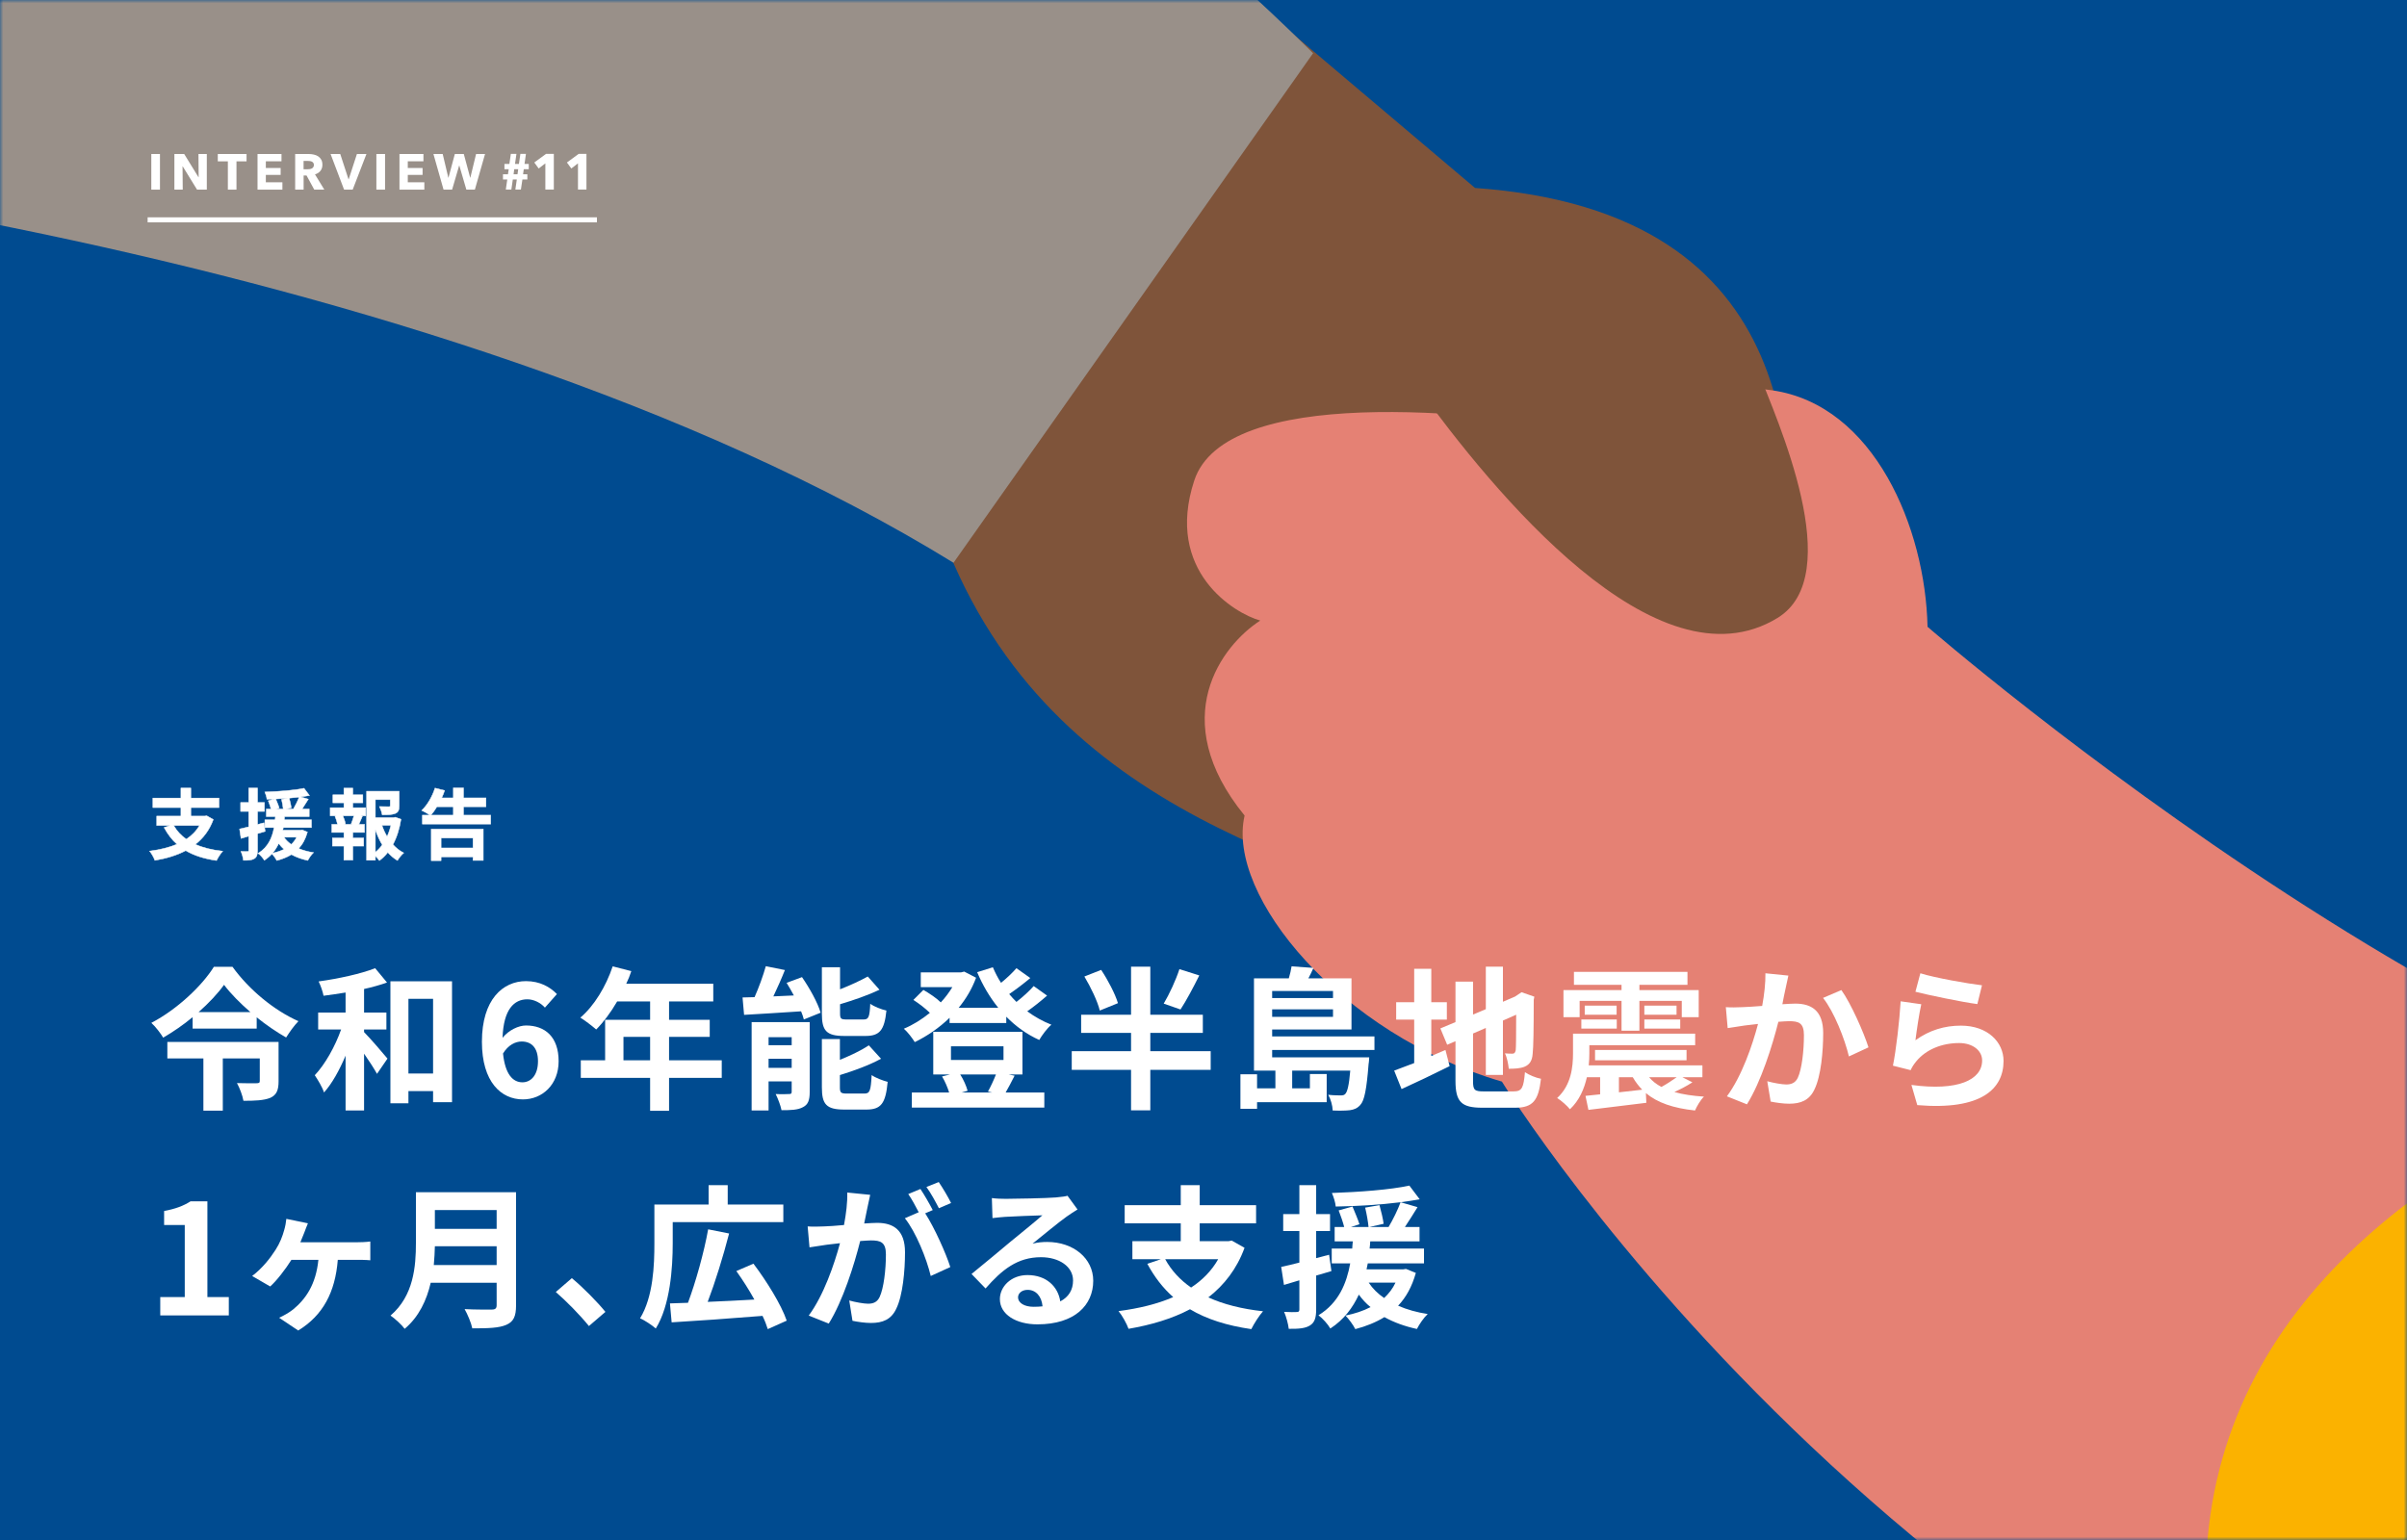
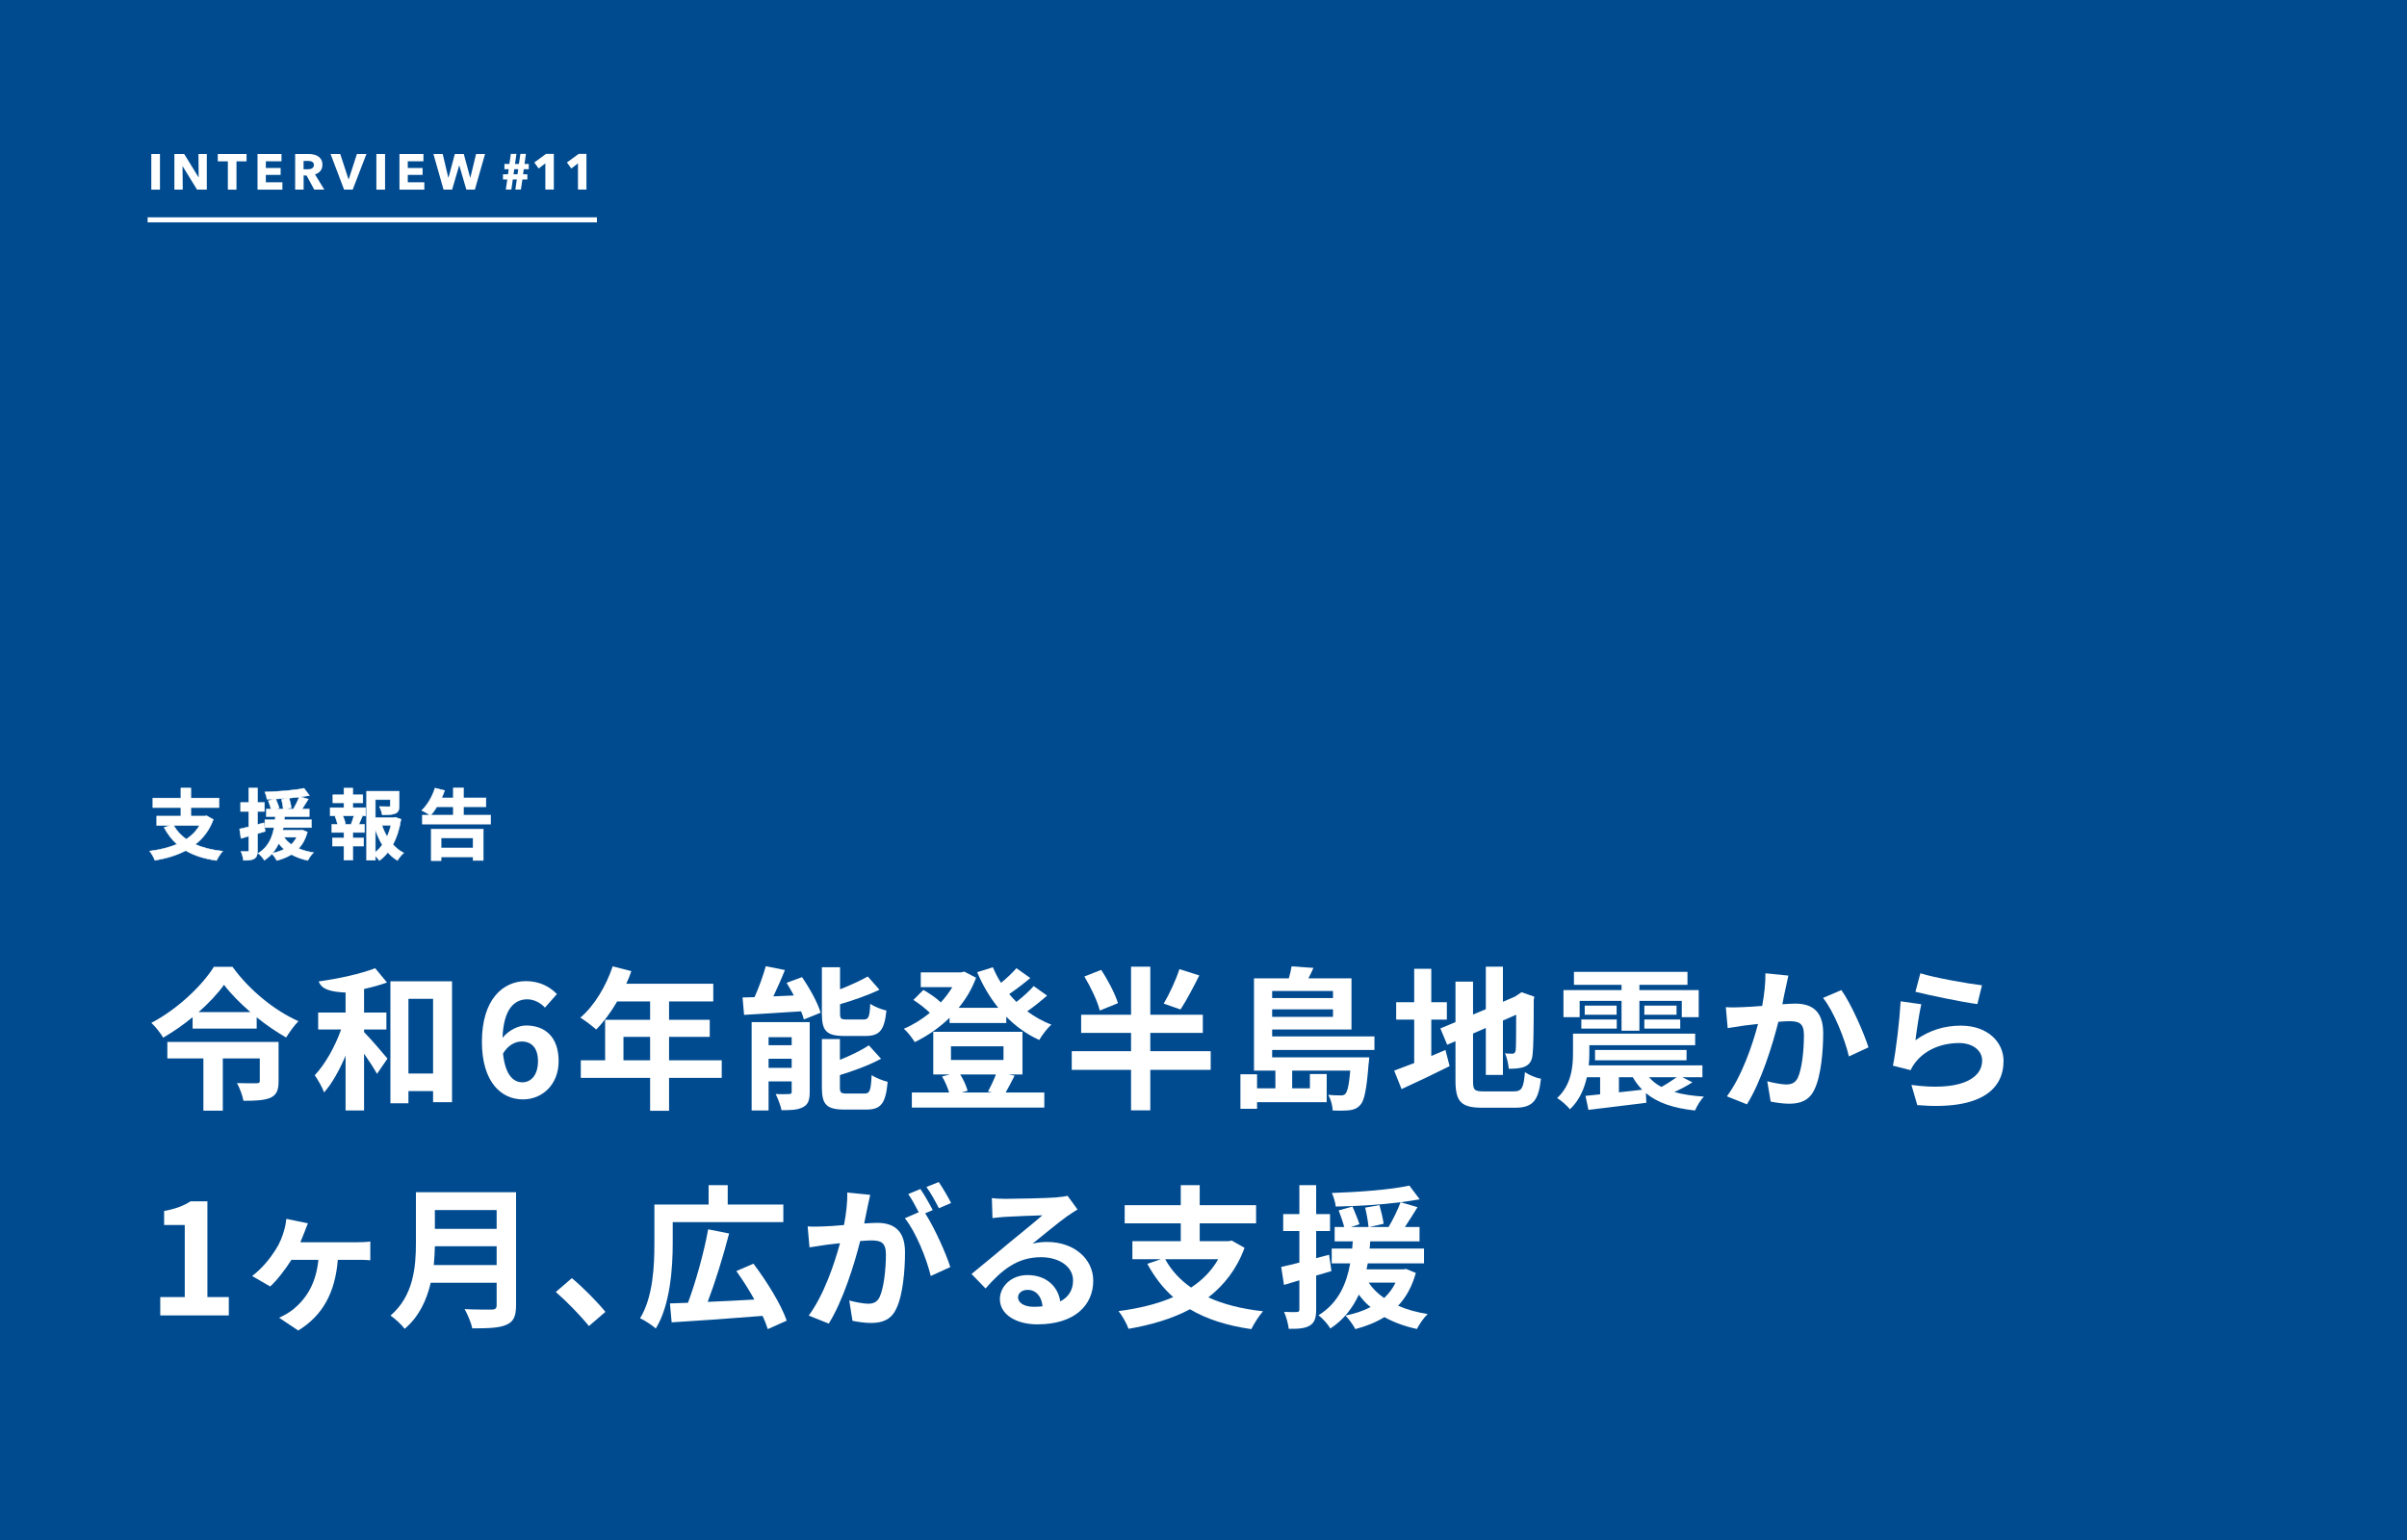
<svg xmlns="http://www.w3.org/2000/svg" width="375" height="240" viewBox="0 0 375 240" fill="none">
  <path d="M0 0H375V240H0V0Z" fill="#004B90" />
  <mask id="mask0_40572_36859" style="mask-type:alpha" maskUnits="userSpaceOnUse" x="0" y="0" width="375" height="240">
-     <path d="M0 0H375V240H0V0Z" fill="#136751" />
-   </mask>
+     </mask>
  <g mask="url(#mask0_40572_36859)">
    <path d="M229.803 29.29C282.107 33.02 280.165 73.27 277.971 95.259C274.658 128.462 254.238 134.048 225.615 143.425C197.055 132.15 154.411 122.483 142.893 70.127L104.15 34.526L161.741 -28.301L229.803 29.29Z" fill="#7F543A" />
    <path d="M276.117 60.831C292.015 63.131 299.981 82.349 300.302 97.68C300.302 97.68 396.293 181.125 461.214 181.125C461.214 181.125 540.553 322.485 420.377 299.448C300.201 276.412 233.991 168.56 233.991 168.56C208.86 161.23 191.011 139.536 193.903 127.101C181.579 111.978 190.395 100.539 196.344 96.71C192.343 95.61 181.424 89.032 186.056 74.899C190.881 60.178 229.35 63.793 250.141 67.495C252.175 64.316 260.219 58.531 276.117 60.831Z" fill="#E58174" />
    <path d="M148.551 87.704L204.573 8.295C120.225 -75.588 -69.678 -165.816 -157.221 -164.331L-104.225 21.958C-64.893 22.695 67.689 37.943 148.551 87.704Z" fill="#999089" />
    <path d="M343.947 239.661C351.195 160.741 486.106 144.813 528.325 155.023C535.515 156.579 667.981 197.359 745.517 213.263C934.861 252.102 805.052 353.861 773.138 326.743C741.224 299.626 640.526 258.038 596.746 291.866C552.967 325.695 333.298 355.627 343.947 239.661Z" fill="#FBB200" />
    <path d="M276.922 96.307C258.074 107.825 232.597 76.583 220.73 60.178L273.781 57.564C276.922 65.591 287.81 89.653 276.922 96.307Z" fill="#7F543A" />
  </g>
  <path d="M207.069 195.544L207.429 198.088C206.637 198.328 205.845 198.568 205.053 198.784V204.064C205.053 205.384 204.813 206.104 204.093 206.56C203.373 207.016 202.341 207.112 200.781 207.088C200.709 206.392 200.397 205.216 200.061 204.448C200.925 204.496 201.741 204.496 202.029 204.472C202.317 204.472 202.437 204.376 202.437 204.064V199.528L200.037 200.248L199.605 197.44C200.421 197.272 201.381 197.032 202.437 196.768V191.848H199.917V189.208H202.437V184.696H205.053V189.208H207.213V191.848H205.053V196.072L207.069 195.544ZM217.413 199.888H213.237C213.837 200.8 214.629 201.592 215.637 202.288C216.357 201.616 216.981 200.824 217.413 199.888ZM219.045 197.752L220.581 198.376C219.981 200.512 219.069 202.168 217.821 203.488C219.189 204.088 220.725 204.52 222.429 204.784C221.829 205.336 221.109 206.392 220.749 207.112C218.853 206.704 217.149 206.08 215.685 205.264C214.365 206.08 212.805 206.704 211.149 207.136C210.861 206.536 210.093 205.48 209.613 205.024C211.053 204.736 212.373 204.304 213.525 203.704C212.829 203.152 212.229 202.48 211.701 201.76C210.765 203.776 209.397 205.648 207.261 207.04C206.877 206.368 206.061 205.456 205.413 204.976C208.581 203.032 209.805 199.96 210.357 196.888H207.477V194.584H210.669C210.693 194.2 210.717 193.816 210.765 193.456H207.933V191.224H209.421C209.229 190.48 208.869 189.424 208.557 188.632L210.717 188.032C211.077 188.92 211.581 190.072 211.797 190.792L210.453 191.224H213.213C213.141 190.432 212.925 189.184 212.685 188.2L214.917 187.816C215.181 188.752 215.469 189.976 215.565 190.72L213.333 191.224H216.333C217.005 190.096 217.773 188.536 218.205 187.36C215.013 187.768 211.317 187.984 208.101 188.032C208.053 187.408 207.765 186.496 207.501 185.92C211.701 185.776 216.621 185.416 219.573 184.768L221.181 186.904C220.269 187.072 219.285 187.216 218.205 187.36L220.845 188.128C220.197 189.184 219.501 190.288 218.877 191.224H221.157V193.456H213.477C213.453 193.84 213.429 194.2 213.381 194.584H221.853V196.888H213.093C213.021 197.2 212.973 197.512 212.901 197.824H218.589L219.045 197.752Z" fill="white" />
  <path d="M189.789 196.24H181.533C182.493 197.992 183.837 199.456 185.565 200.656C187.317 199.504 188.757 198.064 189.789 196.24ZM191.901 193.336L193.893 194.464C192.693 197.752 190.725 200.272 188.253 202.192C190.629 203.272 193.461 203.992 196.773 204.352C196.173 205.024 195.357 206.296 194.949 207.136C191.133 206.584 187.965 205.576 185.397 204.04C182.589 205.528 179.325 206.488 175.821 207.088C175.557 206.32 174.813 204.976 174.261 204.328C177.405 203.92 180.309 203.224 182.781 202.144C181.173 200.728 179.853 199 178.749 196.96L180.861 196.24H176.421V193.432H183.957V190.648H175.221V187.816H183.957V184.696H186.909V187.816H195.693V190.648H186.909V193.432H191.397L191.901 193.336Z" fill="white" />
  <path d="M158.609 202.168C158.609 203.056 159.593 203.656 161.033 203.656C161.537 203.656 161.993 203.632 162.425 203.584C162.281 202.024 161.393 201.016 160.097 201.016C159.185 201.016 158.609 201.568 158.609 202.168ZM154.529 186.712C155.201 186.808 156.041 186.832 156.713 186.832C157.985 186.832 163.121 186.736 164.489 186.616C165.473 186.52 166.025 186.448 166.313 186.352L167.873 188.488C167.321 188.848 166.745 189.184 166.193 189.592C164.897 190.504 162.377 192.616 160.865 193.816C161.657 193.624 162.377 193.552 163.145 193.552C167.225 193.552 170.321 196.096 170.321 199.6C170.321 203.392 167.441 206.392 161.633 206.392C158.297 206.392 155.777 204.856 155.777 202.456C155.777 200.512 157.529 198.712 160.073 198.712C163.049 198.712 164.849 200.536 165.185 202.816C166.505 202.12 167.177 201.016 167.177 199.552C167.177 197.392 165.017 195.928 162.185 195.928C158.513 195.928 156.113 197.872 153.545 200.8L151.361 198.544C153.065 197.176 155.969 194.728 157.385 193.552C158.729 192.448 161.225 190.432 162.401 189.4C161.177 189.424 157.865 189.568 156.593 189.64C155.945 189.688 155.177 189.76 154.625 189.832L154.529 186.712Z" fill="white" />
  <path d="M135.573 186.208C135.429 186.832 135.261 187.6 135.141 188.2C134.997 188.92 134.805 189.808 134.637 190.672C135.453 190.624 136.149 190.576 136.653 190.576C139.197 190.576 140.997 191.704 140.997 195.16C140.997 197.992 140.661 201.88 139.629 203.968C138.837 205.648 137.517 206.176 135.693 206.176C134.781 206.176 133.629 206.008 132.813 205.84L132.309 202.672C133.221 202.936 134.613 203.176 135.237 203.176C136.053 203.176 136.653 202.936 137.037 202.144C137.685 200.776 138.021 197.872 138.021 195.496C138.021 193.576 137.181 193.312 135.693 193.312C135.309 193.312 134.709 193.36 134.013 193.408C133.101 197.056 131.325 202.744 129.117 206.272L125.997 205.024C128.325 201.88 129.981 197.032 130.869 193.744C130.005 193.84 129.237 193.936 128.805 193.984C128.109 194.104 126.861 194.272 126.117 194.392L125.829 191.128C126.717 191.2 127.509 191.152 128.397 191.128C129.141 191.104 130.269 191.032 131.493 190.912C131.829 189.112 132.045 187.36 131.997 185.848L135.573 186.208ZM146.253 184.216C146.877 185.128 147.765 186.64 148.173 187.48L146.277 188.296C145.773 187.312 145.005 185.896 144.333 184.984L146.253 184.216ZM143.397 185.296C143.997 186.184 144.861 187.696 145.317 188.584L144.141 189.088C145.581 191.32 147.381 195.328 148.053 197.464L145.005 198.856C144.381 196.192 142.677 191.968 140.973 189.856L143.133 188.92C142.653 188.008 142.053 186.856 141.501 186.088L143.397 185.296Z" fill="white" />
  <path d="M104.807 190.456V193.768C104.807 197.56 104.423 203.416 102.167 207.04C101.639 206.56 100.391 205.72 99.719 205.456C101.783 202.072 101.951 197.152 101.951 193.768V187.72H110.399V184.696H113.375V187.72H122.039V190.456H104.807ZM122.567 205.816L119.615 207.136C119.423 206.512 119.159 205.816 118.799 205.072C113.735 205.48 108.359 205.864 104.639 206.08L104.375 203.128C105.215 203.104 106.151 203.056 107.183 203.032C108.383 199.816 109.679 195.208 110.327 191.584L113.591 192.232C112.655 195.856 111.407 199.864 110.255 202.888C112.535 202.792 115.055 202.672 117.527 202.528C116.687 200.992 115.679 199.432 114.719 198.088L117.383 196.936C119.447 199.672 121.703 203.296 122.567 205.816Z" fill="white" />
  <path d="M91.752 206.656C90.288 204.856 88.248 202.792 86.592 201.352L89.088 199.192C90.792 200.584 93.12 202.96 94.32 204.448L91.752 206.656Z" fill="white" />
  <path d="M67.583 197.152H77.375V194.224H67.751C67.727 195.136 67.679 196.144 67.583 197.152ZM77.375 188.584H67.751V191.512H77.375V188.584ZM80.399 185.8V203.44C80.399 205.168 79.991 205.984 78.887 206.464C77.735 206.968 76.055 207.016 73.583 207.016C73.415 206.176 72.839 204.808 72.383 204.016C74.063 204.112 76.079 204.088 76.607 204.088C77.183 204.088 77.375 203.896 77.375 203.392V199.912H67.103C66.479 202.6 65.279 205.216 63.047 207.088C62.615 206.488 61.463 205.432 60.839 205.024C64.463 201.928 64.799 197.344 64.799 193.696V185.8H80.399Z" fill="white" />
  <path d="M47.972 190.648C47.756 191.2 47.564 191.632 47.42 192.064C47.252 192.496 47.036 193.048 46.796 193.6H55.556C56.084 193.6 57.044 193.576 57.692 193.48V196.408C56.948 196.336 56.036 196.336 55.556 196.336H52.628C52.22 201.424 50.3 205 46.46 207.352L43.484 205.36C44.156 205.072 45.068 204.544 45.644 204.088C47.636 202.456 49.22 200.176 49.604 196.336H45.404C44.468 197.824 43.076 199.624 42.092 200.488L39.284 198.856C40.844 197.68 42.092 196.096 42.932 194.776C43.604 193.744 44.012 192.664 44.276 191.704C44.444 191.152 44.564 190.456 44.612 189.952L47.972 190.648Z" fill="white" />
  <path d="M24.968 205V202.144H28.784V190.912H25.568V188.728C27.344 188.392 28.568 187.936 29.696 187.216H32.312V202.144H35.648V205H24.968Z" fill="white" />
  <path d="M299.184 151.68C301.464 152.4 306.696 153.312 308.784 153.552L308.064 156.48C305.64 156.168 300.288 155.04 298.416 154.56L299.184 151.68ZM299.328 156.504C299.016 157.824 298.584 160.752 298.416 162.12C300.6 160.536 302.976 159.84 305.496 159.84C309.696 159.84 312.144 162.432 312.144 165.336C312.144 169.704 308.688 173.064 298.704 172.224L297.792 169.08C304.992 170.064 308.808 168.312 308.808 165.264C308.808 163.704 307.32 162.552 305.232 162.552C302.52 162.552 300.072 163.56 298.56 165.384C298.128 165.912 297.888 166.296 297.672 166.776L294.912 166.08C295.392 163.728 295.944 159.024 296.112 156.048L299.328 156.504Z" fill="white" />
  <path d="M278.621 152.04C278.477 152.664 278.309 153.432 278.189 154.032C278.021 154.752 277.853 155.64 277.685 156.504C278.477 156.456 279.197 156.408 279.701 156.408C282.245 156.408 284.045 157.536 284.045 160.992C284.045 163.824 283.709 167.712 282.677 169.8C281.885 171.48 280.541 172.008 278.741 172.008C277.805 172.008 276.677 171.84 275.861 171.672L275.333 168.504C276.269 168.768 277.637 169.008 278.285 169.008C279.077 169.008 279.701 168.768 280.085 167.976C280.733 166.608 281.045 163.704 281.045 161.328C281.045 159.408 280.229 159.144 278.717 159.144C278.333 159.144 277.733 159.192 277.061 159.24C276.149 162.888 274.373 168.576 272.165 172.104L269.045 170.856C271.373 167.712 273.029 162.864 273.893 159.576C273.029 159.672 272.285 159.768 271.829 159.816C271.157 159.936 269.885 160.104 269.165 160.224L268.877 156.96C269.741 157.032 270.557 156.984 271.445 156.96C272.189 156.936 273.317 156.864 274.541 156.768C274.877 154.944 275.069 153.192 275.045 151.68L278.621 152.04ZM286.877 154.296C288.365 156.36 290.381 160.944 291.101 163.224L288.053 164.64C287.429 161.976 285.725 157.632 284.021 155.52L286.877 154.296Z" fill="white" />
  <path d="M246.101 155.976V158.52H243.581V154.296H252.629V153.48H245.213V151.464H262.901V153.48H255.413V154.296H264.653V158.52H262.013V155.976H255.413V160.632H252.629V155.976H246.101ZM256.181 160.296V158.88H261.773V160.296H256.181ZM256.181 156.72H261.197V158.136H256.181V156.72ZM246.365 160.296V158.88H251.885V160.296H246.365ZM246.893 156.72H251.861V158.136H246.893V156.72ZM261.221 167.88H256.925C257.429 168.48 258.053 168.984 258.845 169.392C259.637 168.96 260.549 168.36 261.221 167.88ZM252.221 167.88V170.232L255.845 169.824C255.293 169.248 254.789 168.6 254.381 167.88H252.221ZM262.109 167.88L263.669 168.672C262.757 169.272 261.749 169.776 260.861 170.184C262.181 170.568 263.717 170.784 265.469 170.904C264.941 171.408 264.365 172.392 264.077 173.064C260.717 172.704 258.221 171.864 256.421 170.352L256.493 171.864C253.301 172.248 249.965 172.656 247.469 172.968L247.013 170.784C247.685 170.712 248.453 170.64 249.293 170.544V167.88H247.229C246.821 169.68 246.053 171.504 244.589 172.872C244.205 172.368 243.173 171.456 242.597 171.12C244.805 169.104 245.069 166.248 245.069 164.136V161.088H264.101V162.888H247.613V164.184C247.613 164.76 247.589 165.384 247.517 166.032H265.229V167.88H262.109ZM262.757 165.24H248.501V163.632H262.757V165.24Z" fill="white" />
  <path d="M222.989 158.904V164.568C223.733 164.256 224.477 163.944 225.197 163.632L225.845 166.152C223.301 167.424 220.565 168.72 218.357 169.728L217.205 166.848C218.069 166.536 219.125 166.128 220.325 165.672V158.904H217.517V156.192H220.325V150.984H222.989V156.192H225.413V158.904H222.989ZM231.173 170.088H235.805C237.125 170.088 237.365 169.536 237.581 167.088C238.181 167.52 239.285 167.976 240.077 168.12C239.693 171.48 238.853 172.632 236.045 172.632H230.933C227.693 172.632 226.757 171.744 226.757 168.432V162.264L225.461 162.816L224.405 160.272L226.757 159.288V152.976H229.493V158.112L231.485 157.272V150.648H234.149V156.12L236.045 155.304L236.549 154.968L237.053 154.632L239.045 155.328L238.949 155.808C238.949 160.368 238.901 163.248 238.781 164.232C238.709 165.336 238.277 165.912 237.557 166.224C236.861 166.536 235.829 166.56 235.061 166.56C234.989 165.816 234.773 164.76 234.461 164.16C234.869 164.208 235.397 164.208 235.613 164.208C235.901 164.208 236.045 164.112 236.141 163.68C236.189 163.296 236.213 161.544 236.213 158.136L234.149 159.048V167.52H231.485V160.2L229.493 161.064V168.48C229.493 169.872 229.709 170.088 231.173 170.088Z" fill="white" />
  <path d="M207.677 154.44H198.197V155.544H207.677V154.44ZM198.197 158.472H207.677V157.296H198.197V158.472ZM214.133 163.632H198.197V164.784H213.317C213.317 164.784 213.293 165.456 213.221 165.816C212.909 169.752 212.573 171.528 211.925 172.2C211.469 172.728 210.965 172.92 210.317 173.016C209.741 173.088 208.757 173.112 207.629 173.064C207.605 172.296 207.317 171.288 206.933 170.616C207.773 170.712 208.541 170.712 208.877 170.712C209.189 170.712 209.405 170.688 209.597 170.472C209.909 170.136 210.173 169.152 210.365 166.848H201.317V169.608H204.077V167.376H206.693V171.768H195.845V172.8H193.253V167.424H195.845V169.608H198.701V166.848H195.365V152.472H200.789C200.981 151.824 201.149 151.128 201.221 150.6L204.629 150.84C204.389 151.416 204.101 151.968 203.837 152.472H210.557V160.44H198.197V161.52H214.133V163.632Z" fill="white" />
  <path d="M183.749 151.032L186.845 152.016C185.885 153.936 184.805 155.976 183.917 157.32L181.301 156.408C182.165 154.968 183.197 152.736 183.749 151.032ZM174.173 156.336L171.341 157.488C171.005 156.072 169.949 153.864 168.941 152.184L171.557 151.152C172.613 152.736 173.741 154.896 174.173 156.336ZM188.621 163.824V166.728H179.213V173.04H176.213V166.728H166.973V163.824H176.213V160.968H168.437V158.136H176.213V150.648H179.213V158.136H187.397V160.968H179.213V163.824H188.621Z" fill="white" />
  <path d="M155.165 167.448H149.597C150.125 168.264 150.557 169.272 150.749 169.992L149.837 170.256H154.565L153.917 170.112C154.325 169.392 154.829 168.312 155.165 167.448ZM148.157 163.056V165.192H156.341V163.056H148.157ZM157.133 167.448L158.069 167.64C157.565 168.624 157.085 169.56 156.677 170.256H162.701V172.608H142.061V170.256H147.869C147.629 169.464 147.221 168.504 146.765 167.76L148.013 167.448H145.397V160.8H159.293V167.448H157.133ZM161.045 153.672L163.133 155.16C162.173 156 161.069 156.888 160.037 157.608C161.189 158.448 162.461 159.168 163.805 159.696C163.157 160.224 162.341 161.328 161.909 162.072C159.989 161.208 158.261 159.96 156.773 158.448V159.432H147.941V158.616C146.309 160.2 144.437 161.472 142.517 162.408C142.133 161.784 141.389 160.8 140.813 160.32C142.205 159.744 143.597 158.88 144.869 157.848C144.197 157.176 143.165 156.384 142.301 155.832L143.861 154.272C144.773 154.8 145.901 155.544 146.573 156.216C147.269 155.472 147.869 154.656 148.373 153.84H143.453V151.536H149.741L150.221 151.416L152.069 152.376C151.421 154.128 150.485 155.688 149.357 157.056H155.525C154.205 155.424 153.101 153.552 152.237 151.512L154.685 150.744C155.045 151.584 155.453 152.4 155.957 153.168C156.845 152.448 157.733 151.608 158.357 150.888L160.517 152.424C159.485 153.288 158.285 154.2 157.229 154.92C157.589 155.352 157.973 155.76 158.357 156.144C159.341 155.376 160.373 154.44 161.045 153.672Z" fill="white" />
  <path d="M134.837 161.448H131.525C128.717 161.448 128.045 160.608 128.045 157.968V150.744H130.877V154.176C132.485 153.552 134.069 152.808 135.197 152.184L137.021 154.248C135.197 155.112 132.965 155.88 130.877 156.504V157.92C130.877 158.784 131.021 158.88 131.933 158.88H134.549C135.317 158.88 135.485 158.52 135.581 156.432C136.157 156.864 137.333 157.32 138.101 157.488C137.789 160.56 137.045 161.448 134.837 161.448ZM119.741 166.416H123.341V165H119.741V166.416ZM123.341 161.64H119.741V162.888H123.341V161.64ZM126.149 159.288V170.184C126.149 171.432 125.909 172.128 125.117 172.536C124.301 172.992 123.197 173.016 121.757 173.016C121.613 172.272 121.181 171.168 120.845 170.496C121.685 170.544 122.645 170.52 122.957 170.496C123.245 170.496 123.341 170.424 123.341 170.136V168.528H119.741V173.064H117.101V159.288H126.149ZM122.549 153.168L124.949 152.28C126.125 153.984 127.397 156.264 127.853 157.824L125.237 158.88C125.141 158.496 124.997 158.064 124.805 157.608C121.637 157.824 118.373 158.016 115.925 158.16L115.685 155.448C116.261 155.448 116.885 155.424 117.557 155.4C118.229 153.888 118.901 152.04 119.309 150.576L122.285 151.176C121.733 152.568 121.085 154.008 120.485 155.28L123.677 155.136C123.317 154.464 122.933 153.792 122.549 153.168ZM131.957 170.424H134.693C135.509 170.424 135.677 169.968 135.797 167.544C136.397 167.976 137.549 168.408 138.293 168.6C137.981 171.984 137.261 172.92 134.957 172.92H131.549C128.741 172.92 128.045 172.104 128.045 169.464V161.928H130.853V165.168C132.557 164.472 134.213 163.68 135.365 162.912L137.261 165C135.413 166.008 133.037 166.872 130.853 167.544V169.464C130.853 170.304 131.021 170.424 131.957 170.424Z" fill="white" />
  <path d="M97.133 165.24H101.285V161.592H97.133V165.24ZM112.445 165.24V167.976H104.237V173.112H101.285V167.976H90.485V165.24H94.277V158.928H101.285V156.072H96.149C95.165 157.776 94.013 159.312 92.885 160.44C92.333 159.96 91.109 159 90.413 158.592C92.573 156.768 94.421 153.696 95.453 150.6L98.357 151.344C98.141 152.016 97.877 152.664 97.565 153.312H111.125V156.072H104.237V158.928H110.573V161.592H104.237V165.24H112.445Z" fill="white" />
  <path d="M81.272 162.312C80.312 162.312 79.184 162.84 78.368 164.184C78.704 167.424 79.904 168.672 81.392 168.672C82.712 168.672 83.816 167.568 83.816 165.384C83.816 163.296 82.808 162.312 81.272 162.312ZM81.464 171.336C78.08 171.336 75.08 168.624 75.08 162.36C75.08 155.736 78.368 152.904 81.944 152.904C84.128 152.904 85.688 153.816 86.768 154.92L84.896 157.032C84.272 156.312 83.192 155.736 82.16 155.736C80.12 155.736 78.44 157.272 78.296 161.736C79.256 160.536 80.792 159.816 81.944 159.816C84.92 159.816 87.032 161.592 87.032 165.384C87.032 169.032 84.488 171.336 81.464 171.336Z" fill="white" />
-   <path d="M56.72 160.44V160.848C57.68 161.808 59.84 164.328 60.368 164.976L58.736 167.352C58.28 166.536 57.512 165.336 56.72 164.208V173.064H53.84V164.52C52.88 166.776 51.752 168.84 50.48 170.256C50.216 169.416 49.52 168.288 49.04 167.568C50.672 165.84 52.208 163.08 53.144 160.44H49.568V157.8H53.84V154.68C52.664 154.872 51.512 155.04 50.408 155.184C50.288 154.536 49.952 153.576 49.64 152.952C52.76 152.52 56.264 151.752 58.448 150.888L60.296 153.12C59.24 153.504 57.992 153.84 56.72 154.128V157.8H60.2V160.44H56.72ZM63.632 167.304H67.472V155.664H63.632V167.304ZM60.824 152.928H70.424V171.768H67.472V170.04H63.632V171.936H60.824V152.928Z" fill="white" />
+   <path d="M56.72 160.44V160.848C57.68 161.808 59.84 164.328 60.368 164.976L58.736 167.352C58.28 166.536 57.512 165.336 56.72 164.208V173.064H53.84V164.52C52.88 166.776 51.752 168.84 50.48 170.256C50.216 169.416 49.52 168.288 49.04 167.568C50.672 165.84 52.208 163.08 53.144 160.44H49.568V157.8H53.84V154.68C50.288 154.536 49.952 153.576 49.64 152.952C52.76 152.52 56.264 151.752 58.448 150.888L60.296 153.12C59.24 153.504 57.992 153.84 56.72 154.128V157.8H60.2V160.44H56.72ZM63.632 167.304H67.472V155.664H63.632V167.304ZM60.824 152.928H70.424V171.768H67.472V170.04H63.632V171.936H60.824V152.928Z" fill="white" />
  <path d="M43.4 162.384V168.528C43.4 169.848 43.112 170.64 42.104 171.096C41.072 171.504 39.728 171.552 37.928 171.552C37.784 170.712 37.328 169.536 36.92 168.792C38.096 168.84 39.584 168.816 39.944 168.816C40.352 168.816 40.472 168.744 40.472 168.456V164.952H34.712V173.088H31.688V164.952H26.072V162.384H43.4ZM30.944 157.728H39.008C37.376 156.312 35.912 154.824 34.904 153.48C33.92 154.848 32.552 156.312 30.944 157.728ZM33.32 150.672H36.224C38.816 154.272 42.752 157.488 46.496 159.144C45.776 159.888 45.128 160.824 44.576 161.688C43.064 160.824 41.48 159.744 39.992 158.544V160.296H30.008V158.52C28.592 159.696 27.032 160.776 25.424 161.712C25.04 161.064 24.248 160.008 23.576 159.408C27.632 157.296 31.52 153.576 33.32 150.672Z" fill="white" />
  <path d="M67.185 134.092V134.127H67.22H68.684H68.719V134.092V133.539H73.689V134.056V134.091H73.724H75.26H75.295V134.056V129.244V129.209H75.26H67.22H67.185V129.244V134.092ZM65.742 126.324C66.08 126.471 66.675 126.809 66.99 127.037H65.84H65.805V127.072V128.392V128.427H65.84H76.412H76.447V128.392V127.072V127.037H76.412H72.211V125.727H75.68H75.715V125.692V124.384V124.349H75.68H72.211V122.824V122.789H72.176H70.664H70.629V122.824V124.349H68.811C68.982 123.98 69.13 123.611 69.257 123.231L69.269 123.195L69.233 123.186L67.805 122.826L67.773 122.818L67.763 122.849C67.344 124.141 66.591 125.456 65.732 126.267L65.693 126.303L65.742 126.324ZM70.629 127.037H67.121C67.445 126.674 67.767 126.233 68.068 125.727H70.629V127.037ZM68.719 132.149V130.599H73.689V132.149H68.719Z" fill="white" stroke="white" stroke-width="0.07" />
  <path d="M53.415 127.143H55.138C55.03 127.542 54.858 128.033 54.719 128.379L54.705 128.415L54.742 128.426L54.882 128.465H53.65L53.789 128.426L53.819 128.417L53.815 128.387C53.768 128.06 53.609 127.566 53.415 127.143ZM52.586 128.465H51.728H51.693V128.5V129.7V129.735H51.728H53.577V130.589H51.824H51.789V130.624V131.824V131.859H51.824H53.577V134.008V134.043H53.612H54.932H54.967V134.008V131.859H56.624H56.659V131.824V130.624V130.589H56.624H54.967V129.735H56.756H56.791V129.7V128.5V128.465H56.756H55.911C55.987 128.298 56.066 128.111 56.148 127.916L56.151 127.909C56.242 127.692 56.338 127.464 56.44 127.243L56.457 127.205L56.417 127.194L56.217 127.143H56.936H56.971V127.108V125.908V125.873H56.936H54.967V125.115H56.492H56.527V125.08V123.904V123.869H56.492H54.967V122.86V122.825H54.932H53.612H53.577V122.86V123.869H51.896H51.861V123.904V125.08V125.115H51.896H53.577V125.873H51.476H51.441V125.908V127.108V127.143H51.476H52.38L52.224 127.182L52.184 127.192L52.2 127.23C52.361 127.61 52.511 128.089 52.586 128.465ZM61.592 127.363L61.582 127.36L61.572 127.362L61.336 127.421H58.483V124.623H60.801V125.572C60.801 125.633 60.787 125.661 60.763 125.679C60.735 125.699 60.684 125.711 60.595 125.717C60.413 125.717 59.755 125.717 59.169 125.693L59.111 125.691L59.136 125.743C59.304 126.089 59.482 126.578 59.541 126.957L59.546 126.987H59.576C60.014 126.987 60.396 126.984 60.726 126.957C61.056 126.93 61.337 126.878 61.569 126.78C61.81 126.682 61.967 126.541 62.063 126.345C62.158 126.15 62.191 125.904 62.191 125.596V123.34V123.305H62.156H57.152H57.117V123.34V134.032V134.067H57.152H58.448H58.483V134.032V133.404C58.713 133.619 58.937 133.869 59.079 134.087L59.099 134.118L59.129 134.096C59.612 133.742 60.038 133.319 60.418 132.839C60.856 133.331 61.342 133.755 61.898 134.086L61.929 134.104L61.946 134.073C62.148 133.717 62.554 133.216 62.863 132.955L62.903 132.92L62.856 132.897C62.243 132.591 61.7 132.144 61.215 131.615C61.822 130.487 62.239 129.147 62.467 127.701L62.471 127.673L62.444 127.663L61.592 127.363ZM58.483 132.818V129.297C58.77 130.159 59.129 130.958 59.558 131.666C59.242 132.103 58.884 132.487 58.483 132.818ZM60.304 130.37C59.981 129.825 59.711 129.238 59.504 128.619H60.9C60.762 129.228 60.56 129.825 60.304 130.37Z" fill="white" stroke="white" stroke-width="0.07" />
  <path d="M41.13 128.267L41.125 128.228L41.087 128.238L40.123 128.491V126.459H41.168H41.203V126.424V125.104V125.069H41.168H40.123V122.848V122.813H40.088H38.78H38.745V122.848V125.069H37.52H37.485V125.104V126.424V126.459H37.52H38.745V128.857C38.227 128.986 37.757 129.103 37.357 129.186L37.324 129.192L37.329 129.225L37.545 130.629L37.551 130.669L37.59 130.658L38.745 130.311V132.532C38.745 132.607 38.73 132.646 38.708 132.667C38.685 132.689 38.646 132.701 38.576 132.701V132.701L38.573 132.701C38.431 132.713 38.025 132.713 37.594 132.689L37.537 132.686L37.56 132.738C37.727 133.119 37.882 133.704 37.917 134.048L37.92 134.079L37.951 134.079C38.73 134.091 39.257 134.044 39.627 133.81C39.813 133.692 39.938 133.538 40.016 133.33C40.093 133.123 40.123 132.864 40.123 132.532V129.919C40.511 129.812 40.898 129.695 41.286 129.578L41.286 129.578L41.315 129.569L41.31 129.539L41.13 128.267ZM47.097 129.344L47.088 129.34L47.078 129.341L46.853 129.377H44.056C44.07 129.313 44.082 129.249 44.094 129.185L44.094 129.185C44.108 129.116 44.121 129.047 44.136 128.979H48.488H48.523V128.944V127.792V127.757H48.488H44.291C44.311 127.589 44.322 127.43 44.333 127.263H48.14H48.175V127.228V126.112V126.077H48.14H47.065C47.368 125.62 47.702 125.09 48.014 124.582L48.038 124.543L47.994 124.53L46.833 124.193C47.309 124.128 47.748 124.062 48.158 123.986L48.214 123.976L48.18 123.931L47.376 122.863L47.362 122.845L47.34 122.85C45.868 123.173 43.411 123.353 41.311 123.425L41.258 123.427L41.28 123.475C41.411 123.76 41.553 124.212 41.577 124.519L41.58 124.552L41.612 124.551C41.989 124.545 42.378 124.535 42.774 124.52L41.831 124.782L41.793 124.793L41.807 124.829C41.957 125.209 42.129 125.71 42.227 126.077H41.528H41.493V126.112V127.228V127.263H41.528H42.904C42.885 127.422 42.873 127.59 42.863 127.757H41.3H41.265V127.792V128.944V128.979H41.3H42.698C42.419 130.497 41.807 132.002 40.25 132.958L40.205 132.985L40.247 133.016C40.567 133.253 40.972 133.706 41.161 134.037L41.18 134.07L41.211 134.049C41.659 133.757 42.04 133.423 42.366 133.059C42.481 133.173 42.625 133.349 42.76 133.534C42.903 133.731 43.034 133.936 43.104 134.083L43.117 134.109L43.145 134.102C43.968 133.887 44.745 133.577 45.405 133.173C46.136 133.578 46.985 133.887 47.928 134.09L47.955 134.096L47.967 134.072C48.146 133.714 48.504 133.19 48.8 132.918L48.853 132.869L48.781 132.857C47.951 132.729 47.201 132.52 46.531 132.232C47.142 131.573 47.59 130.751 47.886 129.697L47.894 129.667L47.865 129.656L47.097 129.344ZM43.091 124.84C43.044 124.727 42.998 124.616 42.956 124.513C43.588 124.487 44.234 124.449 44.87 124.398L43.898 124.566L43.861 124.572L43.87 124.608C43.986 125.083 44.09 125.682 44.129 126.077H43.011L43.471 125.929L43.503 125.919L43.493 125.886C43.411 125.611 43.245 125.21 43.091 124.84ZM45.054 124.399L45.049 124.384C45.584 124.339 46.109 124.285 46.611 124.222C46.395 124.795 46.03 125.533 45.708 126.077H44.542L45.352 125.894L45.383 125.887L45.379 125.856C45.33 125.481 45.186 124.867 45.054 124.399ZM42.455 132.959C42.854 132.492 43.167 131.98 43.419 131.448C43.665 131.777 43.942 132.086 44.26 132.346C43.724 132.618 43.116 132.819 42.455 132.959ZM45.377 131.599C44.907 131.271 44.533 130.901 44.245 130.479H46.213C46.004 130.912 45.712 131.282 45.377 131.599Z" fill="white" stroke="white" stroke-width="0.07" />
  <path d="M32.209 127.138L32.198 127.131L32.185 127.134L31.937 127.181H29.731V125.859H34.088H34.123V125.824V124.408V124.373H34.088H29.731V122.848V122.813H29.696H28.22H28.185V122.848V124.373H23.852H23.817V124.408V125.824V125.859H23.852H28.185V127.181H24.452H24.417V127.216V128.62V128.655H24.452H26.461L25.605 128.947L25.566 128.96L25.585 128.997C26.129 130.002 26.779 130.858 27.568 131.562C26.346 132.088 24.916 132.428 23.367 132.629L23.303 132.638L23.345 132.687C23.481 132.846 23.642 133.093 23.785 133.349C23.929 133.604 24.054 133.866 24.119 134.055L24.128 134.084L24.158 134.079C25.905 133.779 27.535 133.301 28.939 132.56C30.225 133.326 31.808 133.827 33.711 134.103L33.736 134.106L33.747 134.083C33.95 133.666 34.357 133.032 34.654 132.699L34.699 132.649L34.632 132.641C33.003 132.464 31.608 132.113 30.435 131.588C31.655 130.629 32.626 129.374 33.221 127.744L33.231 127.716L33.205 127.702L32.209 127.138ZM29.024 130.786C28.191 130.203 27.539 129.497 27.067 128.655H31.076C30.569 129.53 29.871 130.226 29.024 130.786Z" fill="white" stroke="white" stroke-width="0.07" />
  <path d="M90.046 29.545V25.457L89.008 26.259L88.324 25.323L90.156 23.979H91.367V29.545H90.046Z" fill="white" />
  <path d="M84.963 29.545V25.457L83.925 26.259L83.241 25.323L85.073 23.979H86.284V29.545H84.963Z" fill="white" />
  <path d="M81.601 26.369L81.491 27.155H82.159V27.973H81.389L81.153 29.545H80.288L80.516 27.973H79.895L79.667 29.545H78.802L79.03 27.973H78.362V27.155H79.14L79.258 26.369H78.59V25.551H79.36L79.588 23.979H80.461L80.233 25.551H80.846L81.074 23.979H81.939L81.719 25.551H82.379V26.369H81.601ZM80.115 26.369L80.013 27.155H80.626L80.736 26.369H80.115Z" fill="white" />
  <path d="M23.573 29.554V24H24.922V29.554H23.573Z" fill="white" />
  <path d="M30.699 29.554L28.463 25.922H28.439L28.471 29.554H27.169V24H28.698L30.926 27.624H30.95L30.919 24H32.221V29.554H30.699Z" fill="white" />
  <path d="M36.842 25.145V29.554H35.501V25.145H33.931V24H38.411V25.145H36.842Z" fill="white" />
  <path d="M40.122 29.554V24H43.856V25.137H41.416V26.181H43.723V27.256H41.416V28.409H43.997V29.554H40.122Z" fill="white" />
  <path d="M48.959 29.554L47.758 27.35H47.303V29.554H45.985V24H48.103C48.37 24 48.629 24.029 48.88 24.086C49.136 24.139 49.364 24.23 49.563 24.361C49.767 24.492 49.929 24.664 50.049 24.879C50.169 25.093 50.23 25.36 50.23 25.679C50.23 26.055 50.127 26.372 49.923 26.628C49.719 26.884 49.437 27.067 49.076 27.177L50.528 29.554H48.959ZM48.904 25.702C48.904 25.572 48.875 25.467 48.817 25.389C48.765 25.305 48.694 25.242 48.605 25.2C48.522 25.153 48.425 25.122 48.315 25.106C48.211 25.09 48.109 25.083 48.009 25.083H47.295V26.377H47.931C48.041 26.377 48.153 26.369 48.268 26.354C48.383 26.333 48.488 26.299 48.582 26.252C48.676 26.204 48.752 26.137 48.809 26.048C48.872 25.959 48.904 25.844 48.904 25.702Z" fill="white" />
  <path d="M54.947 29.554H53.606L51.503 24H53.01L54.296 27.938H54.328L55.606 24H57.089L54.947 29.554Z" fill="white" />
  <path d="M58.639 29.554V24H59.989V29.554H58.639Z" fill="white" />
  <path d="M62.235 29.554V24H65.97V25.137H63.53V26.181H65.836V27.256H63.53V28.409H66.111V29.554H62.235Z" fill="white" />
  <path d="M73.983 29.554H72.657L71.559 25.797H71.535L70.437 29.554H69.103L67.526 24H68.97L69.848 27.695H69.872L70.861 24H72.257L73.253 27.695H73.277L74.171 24H75.567L73.983 29.554Z" fill="white" />
  <path d="M23 34.261H93" stroke="white" stroke-width="0.785" />
</svg>